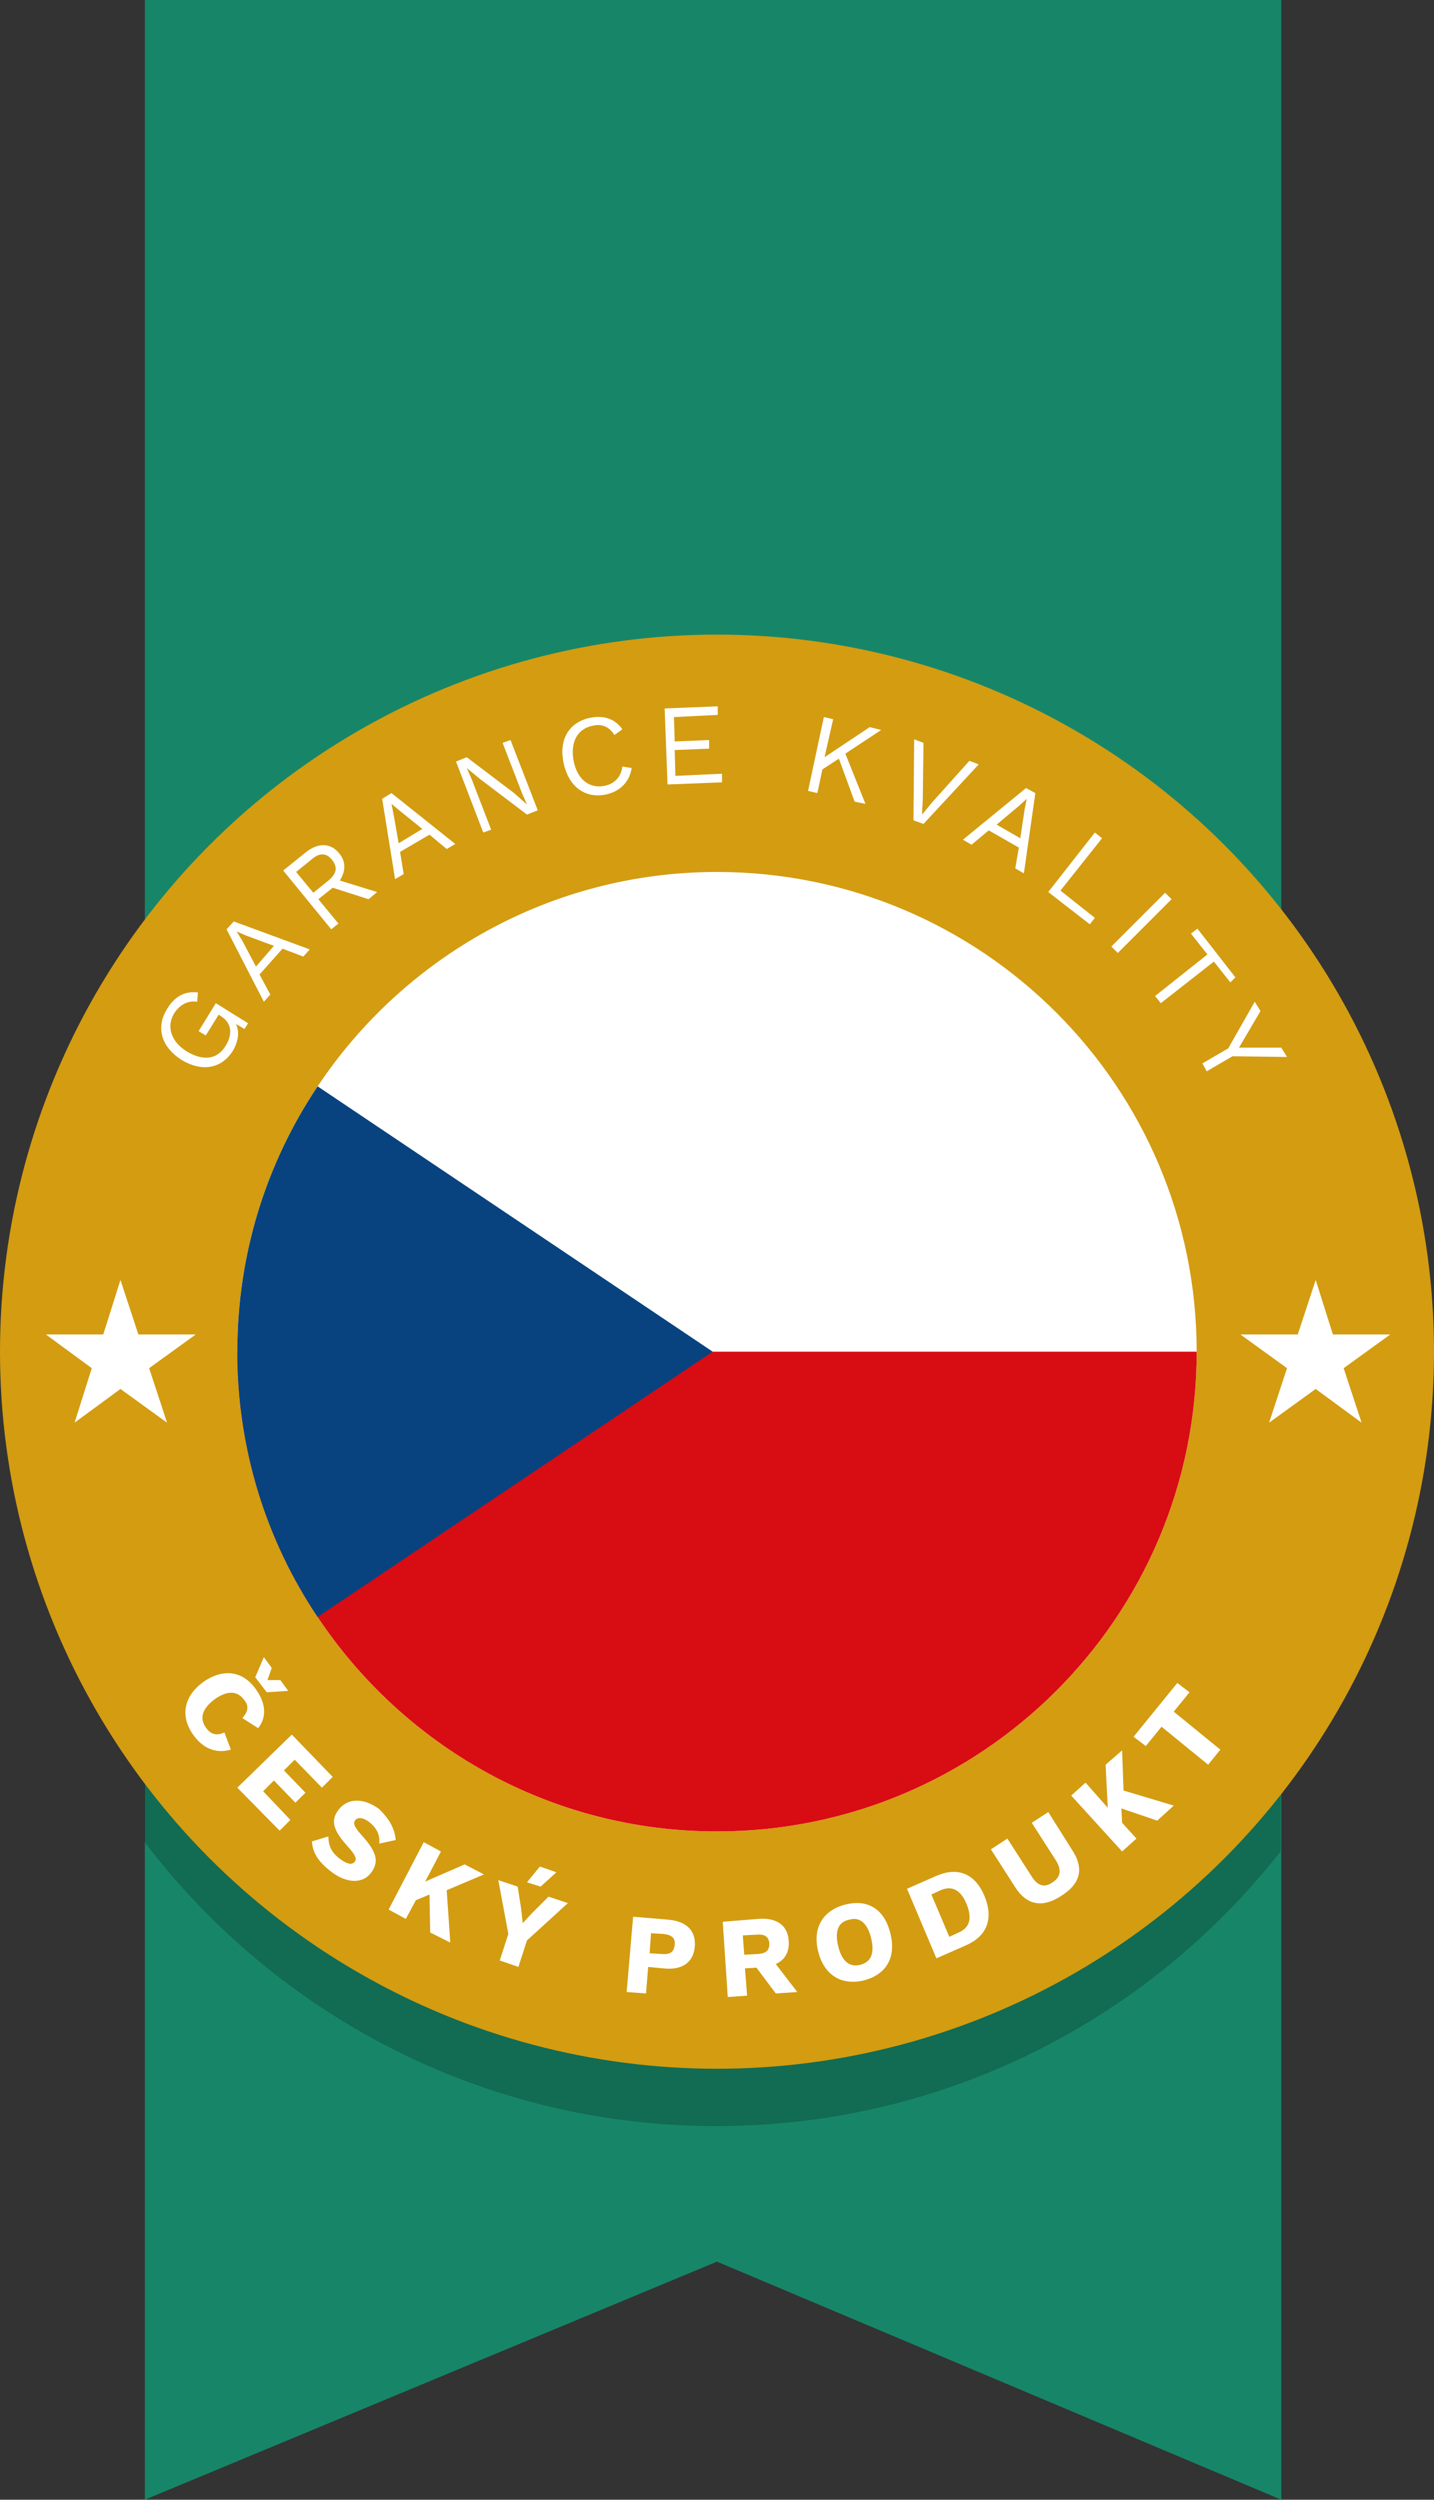
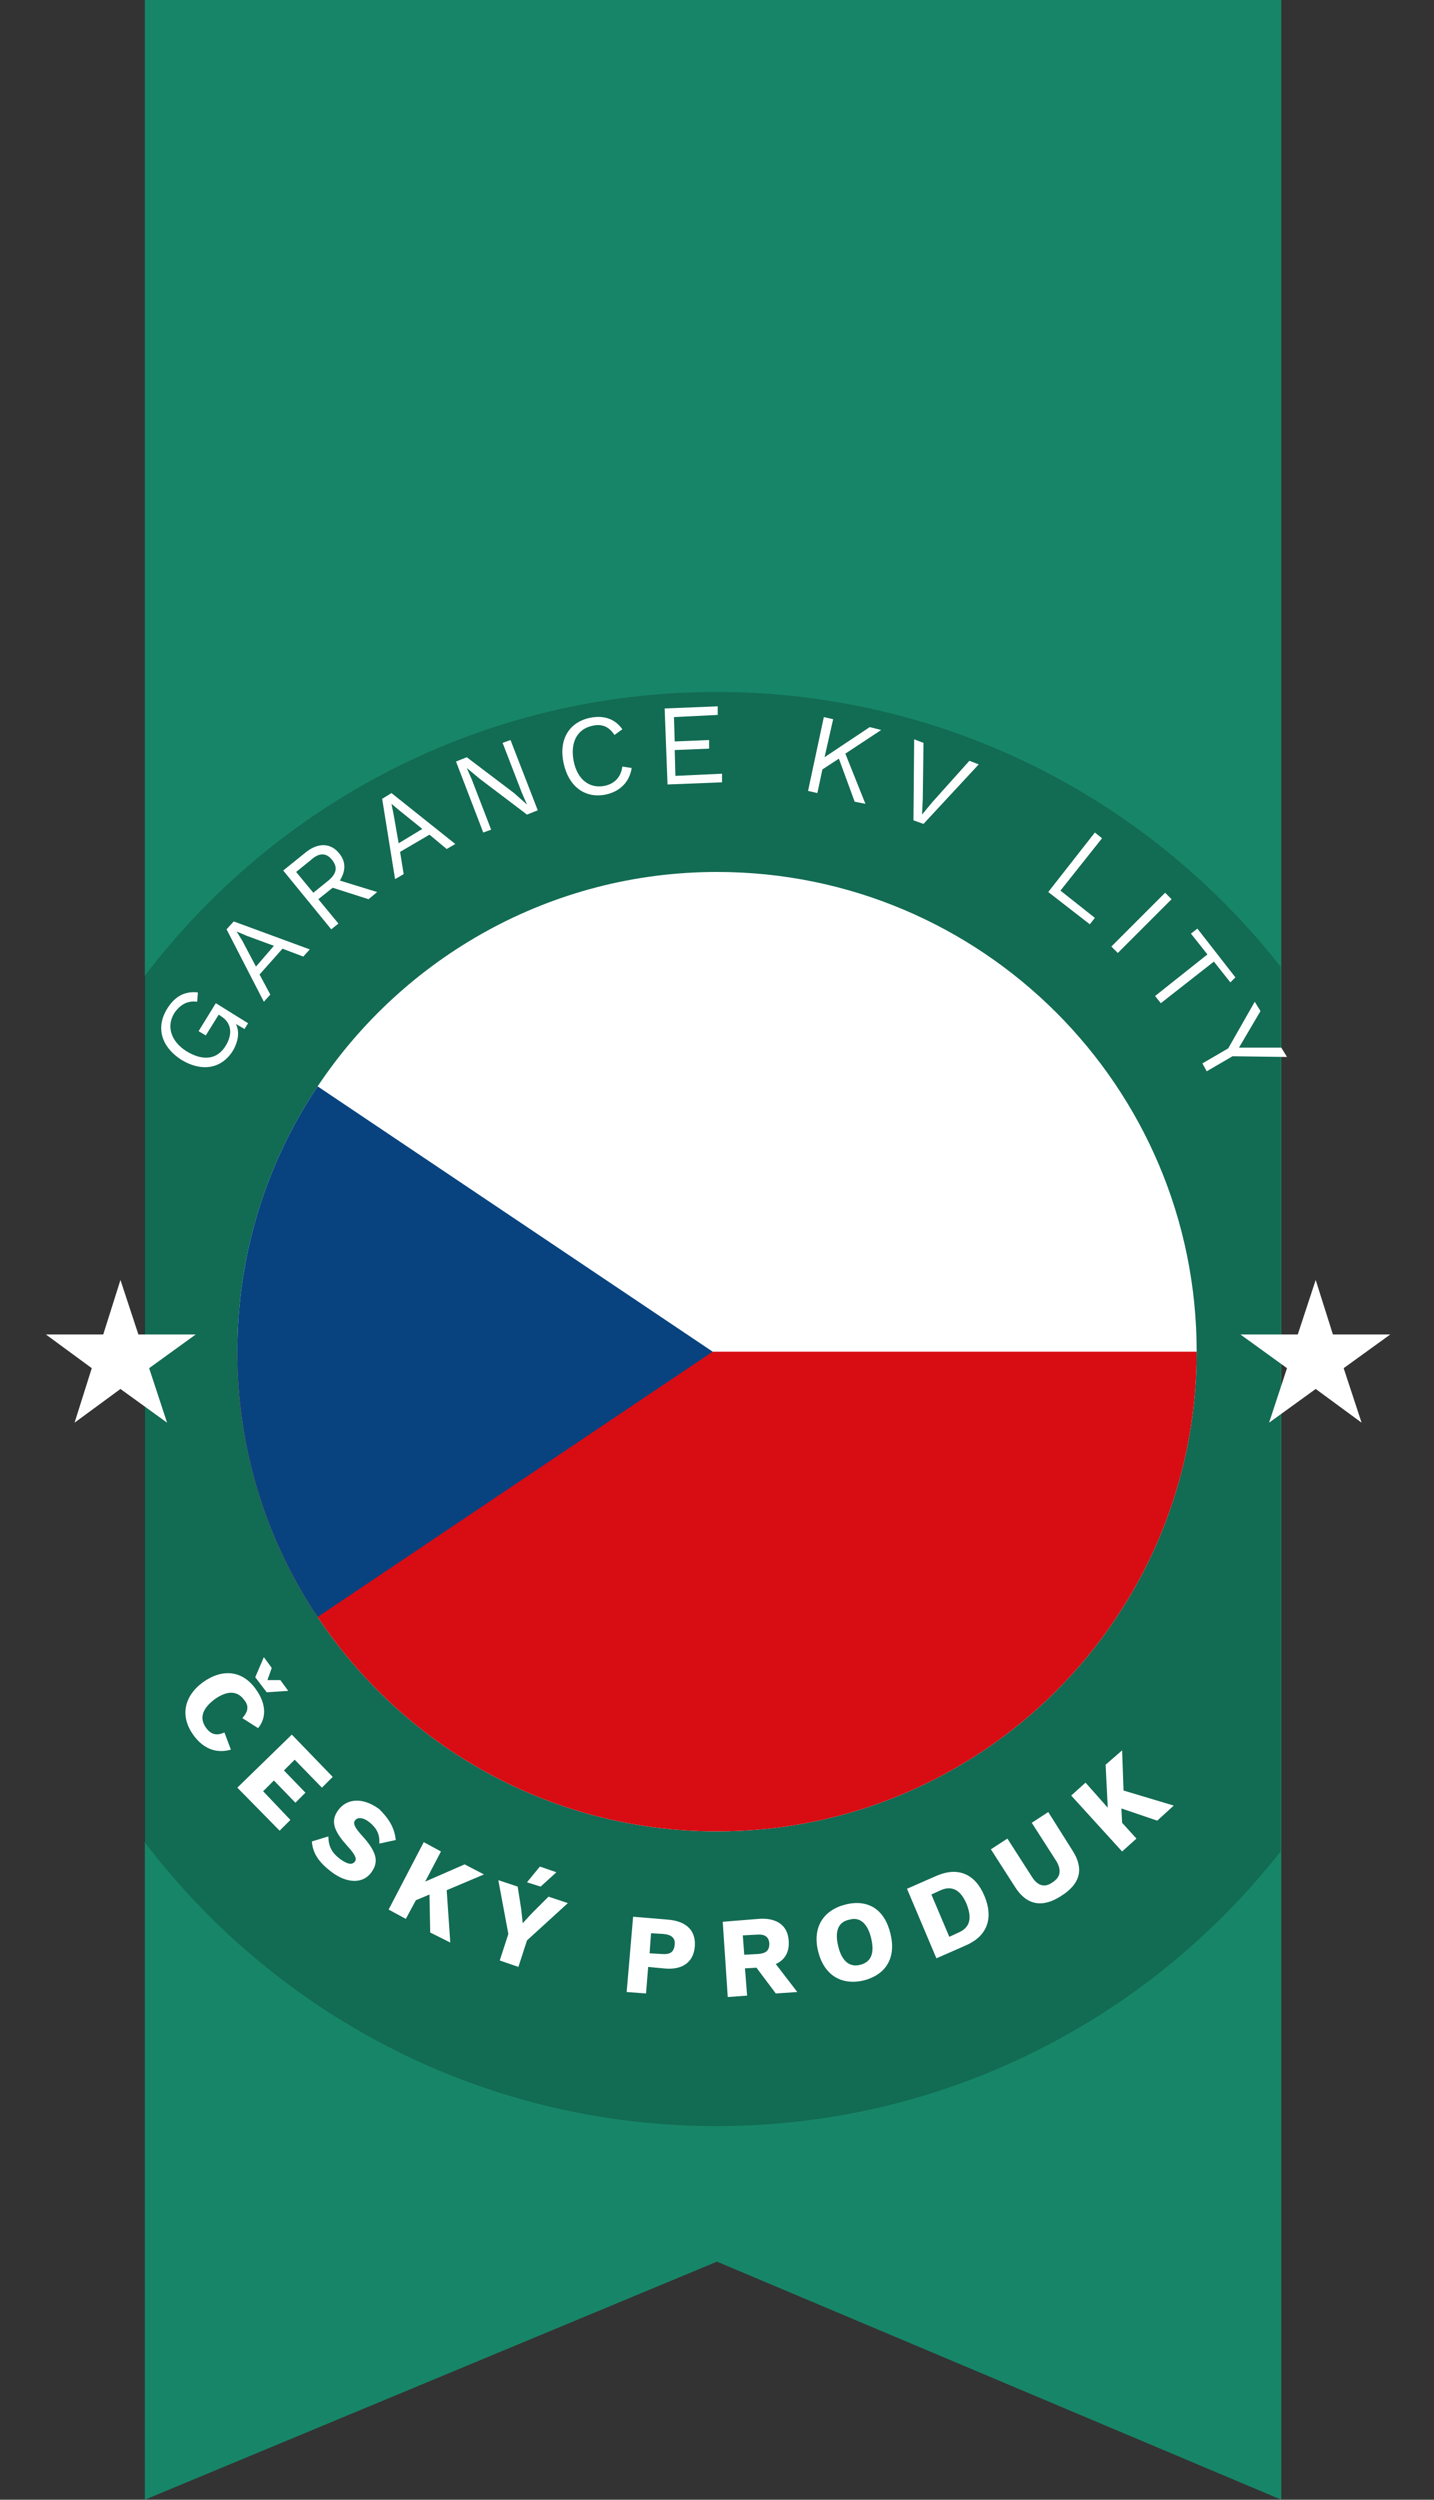
<svg xmlns="http://www.w3.org/2000/svg" id="Layer_1" x="0px" y="0px" viewBox="0 0 200 348.6" style="enable-background:new 0 0 200 348.6;" xml:space="preserve">
  <rect x="0" y="0" width="200" height="348.6" fill="#333333" stroke="none" />
  <style type="text/css"> .st0{fill:#178668;} .st1{opacity:0.2;} .st2{fill:#D39C11;} .st3{fill:#FFFFFF;} .st4{fill:#D80C13;} .st5{fill:#08437F;} </style>
  <g>
    <polygon class="st0" points="178.7,0 178.7,348.6 100,315.4 20.2,348.6 20.2,0 " />
    <path class="st1" d="M178.6,134.8v123.4c-18.3,23.3-46.7,38.3-78.7,38.3c-32.6,0-61.5-15.6-79.8-39.7V136.2 c18.3-24.1,47.2-39.7,79.8-39.7C131.9,96.5,160.3,111.5,178.6,134.8z" />
-     <circle class="st2" cx="100" cy="188.5" r="100" />
    <g id="XMLID_00000178186093071780393200000015812511468026096563_">
      <g>
        <path class="st3" d="M166.9,188.5c0,37-30,66.9-66.9,66.9c-23.3,0-43.7-11.9-55.7-29.9v0c-7.1-10.6-11.2-23.3-11.2-37 c0-13.7,4.1-26.4,11.2-37c12-18,32.5-29.9,55.7-29.9C136.9,121.6,166.9,151.5,166.9,188.5z" />
        <path class="st4" d="M166.9,188.5c0,37-30,66.9-66.9,66.9c-23.3,0-43.7-11.9-55.7-29.9v0c-7.1-10.6-11.2-23.3-11.2-37H166.9z" />
        <path class="st5" d="M99.4,188.5l-55.1,37c-7.1-10.6-11.2-23.3-11.2-37c0-13.7,4.1-26.4,11.2-37L99.4,188.5z" />
      </g>
    </g>
    <g>
      <path class="st3" d="M27,242c-1.9-2.6-1.4-5.4,1.3-7.4c2.8-2,5.6-1.6,7.4,1c1.3,1.8,1.6,3.8,0.3,5.4l-2.2-1.4 c0.9-1,0.9-1.8,0.2-2.6c-0.9-1.2-2.3-1.3-4.1,0c-1.7,1.3-2.1,2.6-1.2,3.9c0.7,1,1.5,1.2,2.6,0.7l0.9,2.4 C30.1,244.6,28.3,243.8,27,242z M37.2,236l-1.6-2.1l1.2-2.8l1.1,1.5l-0.6,1.7l1.8,0l1.1,1.5L37.2,236z" />
      <path class="st3" d="M40.5,253.8l-1.5,1.5l-5.9-6l7.6-7.4l5.7,5.9l-1.5,1.5l-3.8-3.9l-1.5,1.5l3,3.1l-1.4,1.4l-3-3.1l-1.5,1.5 L40.5,253.8z" />
      <path class="st3" d="M55.2,256.6l-2.3,0.5c0.1-1.3-0.4-2.2-1.4-3c-0.9-0.7-1.7-0.7-2-0.2c-0.3,0.4,0,1,1,2.1 c2,2.2,2.4,3.6,1.3,5.1c-1.2,1.7-3.5,1.5-5.5,0c-2-1.5-2.7-2.8-2.8-4.3l2.3-0.7c0,1.5,0.6,2.4,1.7,3.2c1,0.7,1.6,0.8,2,0.3 c0.3-0.4,0-1-1-2.1c-1.7-1.9-2.6-3.4-1.3-5.1c1.2-1.6,3.4-1.8,5.7-0.1C54.2,253.6,55,254.8,55.2,256.6z" />
      <path class="st3" d="M59.9,264.2l-1.9,0.8l-1.4,2.6l-2.4-1.3l4.9-9.4l2.4,1.3l-2.2,4.2l5.5-2.4l2.7,1.4l-5.2,2.2l0.5,7.3l-2.8-1.4 L59.9,264.2z" />
      <path class="st3" d="M73.5,270.6l-1.2,3.7l-2.6-0.9l1.2-3.7l-1.4-7.5l2.7,0.9l0.5,3.2l0.2,1.9l1.3-1.4l2.3-2.3l2.7,0.9L73.5,270.6 z M77.6,261.1l-2.2,2l-1.9-0.6l1.8-2.2L77.6,261.1z" />
      <path class="st3" d="M96.9,271.5c-0.2,2.2-1.8,3.3-4.4,3l-2.1-0.2l-0.3,3.7l-2.7-0.2l0.9-10.5l4.8,0.4 C95.7,267.9,97.1,269.2,96.9,271.5z M94.1,271.2c0.1-0.9-0.4-1.4-1.6-1.5l-1.7-0.1l-0.2,2.8l1.7,0.1 C93.5,272.6,94,272.2,94.1,271.2z" />
      <path class="st3" d="M105.5,274.4l-1.6,0.1l0.3,3.8l-2.7,0.2l-0.7-10.5l5-0.4c2.5-0.2,4.1,0.9,4.2,3.1c0.1,1.5-0.5,2.6-1.8,3.2 l3,3.9l-3,0.2L105.5,274.4z M103.8,272.6l1.9-0.1c1.2-0.1,1.6-0.5,1.6-1.5c-0.1-0.9-0.6-1.3-1.8-1.2l-1.9,0.1L103.8,272.6z" />
      <path class="st3" d="M124.2,269.7c0.8,3.3-0.6,5.7-3.8,6.5c-3.1,0.7-5.5-0.8-6.3-4.1c-0.8-3.3,0.7-5.7,3.8-6.5 C121.1,264.8,123.4,266.3,124.2,269.7z M116.9,271.4c0.5,2.1,1.6,3,3.1,2.6c1.5-0.4,2-1.6,1.5-3.7c-0.5-2.1-1.6-3-3-2.6 C116.9,268,116.4,269.3,116.9,271.4z" />
      <path class="st3" d="M137.3,264.4c1.3,3.1,0.4,5.6-2.6,6.9l-4.1,1.8l-4.1-9.7l4.1-1.8C133.6,260.3,136,261.3,137.3,264.4z M134.8,265.5c-0.8-1.9-2-2.6-3.6-1.9l-1.3,0.6l2.5,5.9l1.3-0.6C135.3,268.8,135.6,267.5,134.8,265.5z" />
      <path class="st3" d="M149.6,258.1c1.6,2.5,1.1,4.6-1.6,6.3c-2.6,1.7-4.8,1.3-6.4-1.2l-3.4-5.3l2.3-1.5l3.4,5.3 c0.8,1.3,1.8,1.6,2.9,0.8c1.1-0.7,1.3-1.7,0.5-3l-3.4-5.3l2.3-1.5L149.6,258.1z" />
      <path class="st3" d="M156.4,252.2l0.1,2l2,2.2l-2,1.8l-7.1-7.8l2-1.8l3.1,3.5l-0.3-6l2.3-2l0.2,5.6l7,2.1l-2.3,2.1L156.4,252.2z" />
-       <path class="st3" d="M165.9,236l-2.2,2.7l6.5,5.3l-1.7,2.1l-6.5-5.3l-2.2,2.7l-1.7-1.3l6.1-7.5L165.9,236z" />
    </g>
    <g>
      <path class="st3" d="M30.1,139.9l4.5,2.8l-0.5,0.8l-1.2-0.7c0.5,1,0.4,2.3-0.4,3.7c-1.6,2.6-4.4,3-7.2,1.3c-2.8-1.8-3.6-4.5-2-7.1 c1.1-1.8,2.5-2.5,4.3-2.3l-0.1,1.3c-1.3-0.2-2.4,0.4-3.2,1.6c-1.1,1.8-0.5,3.9,1.7,5.3c2.3,1.4,4.3,1.2,5.5-0.8 c0.9-1.5,0.9-3.1-0.7-4.1l-0.3-0.2l-1.8,2.9l-1-0.6L30.1,139.9z" />
      <path class="st3" d="M39.4,132.3l-3.2,3.6l1.5,2.8l-0.9,1l-5.2-10.1l1-1.1l10.6,3.9l-0.9,1L39.4,132.3z M38.2,131.9l-3.8-1.4 l-1.4-0.6l0,0l0.8,1.3l1.9,3.6L38.2,131.9z" />
      <path class="st3" d="M46.4,123.8l-2,1.6l2.8,3.4l-1,0.8l-6.7-8.2l3.1-2.5c1.7-1.4,3.5-1.4,4.7,0.1c1,1.2,0.9,2.5,0.1,3.8l5.2,1.6 l-1.2,1L46.4,123.8z M43.7,124.5l2.1-1.7c1.2-1,1.3-1.9,0.5-2.9c-0.8-1-1.8-1-2.9,0l-2.1,1.7L43.7,124.5z" />
      <path class="st3" d="M59.9,116.4l-4.1,2.4l0.5,3.1l-1.2,0.7l-1.8-11.2l1.3-0.8l8.9,7.1l-1.2,0.7L59.9,116.4z M58.9,115.6l-3.1-2.5 l-1.2-1l0,0l0.3,1.5l0.7,4L58.9,115.6z" />
      <path class="st3" d="M75,113l-1.5,0.6l-6.6-5l-1.8-1.5l0,0l0.7,1.6l2.7,7l-1.1,0.4l-3.8-9.9l1.5-0.6l6.6,5l1.8,1.6l0,0l-0.7-1.6 l-2.7-7l1.1-0.4L75,113z" />
      <path class="st3" d="M84.5,110.8c-2.9,0.6-5.2-1.1-5.9-4.4c-0.7-3.3,0.8-5.7,3.7-6.3c2-0.4,3.5,0.2,4.5,1.6l-1.1,0.8 c-0.7-1.1-1.7-1.6-3-1.3c-2.1,0.4-3.2,2.2-2.7,4.9c0.5,2.6,2.2,3.9,4.3,3.5c1.4-0.3,2.3-1.2,2.5-2.7l1.3,0.2 C87.8,109.1,86.4,110.4,84.5,110.8z" />
      <path class="st3" d="M100.7,107.9l0,1.2l-7.6,0.3l-0.4-10.6l7.4-0.3l0,1.2L94,100l0.1,3.4l4.8-0.2l0,1.2l-4.8,0.2l0.1,3.6 L100.7,107.9z" />
      <path class="st3" d="M117,105.8l-2.3,1.5l-0.7,3.3l-1.3-0.3l2.2-10.3l1.3,0.3l-1.2,5.3l6.3-4.2l1.6,0.4l-5,3.3l2.8,7l-1.5-0.3 L117,105.8z" />
      <path class="st3" d="M128.8,114.9l-1.4-0.5l0.1-11.3l1.3,0.5l-0.1,7.8l-0.1,2.2l1.4-1.7l5.2-5.8l1.3,0.5L128.8,114.9z" />
-       <path class="st3" d="M142.1,118.2l-4.2-2.4l-2.4,2l-1.2-0.7l8.8-7.2l1.3,0.7l-1.6,11.2l-1.2-0.7L142.1,118.2z M142.3,116.9l0.6-4 l0.3-1.5l0,0l-1.1,1l-3.1,2.6L142.3,116.9z" />
      <path class="st3" d="M152.7,128l-0.7,0.9l-5.8-4.5l6.5-8.3l1,0.8l-5.8,7.3L152.7,128z" />
      <path class="st3" d="M155.9,132.9L155,132l7.5-7.5l0.9,0.9L155.9,132.9z" />
      <path class="st3" d="M171.6,137l-2.3-2.9l-7.4,5.8l-0.8-1l7.3-5.8l-2.3-2.9l0.9-0.7l5.3,6.8L171.6,137z" />
      <path class="st3" d="M171.9,147.3l-3.6,2.1l-0.6-1.1l3.6-2.1l3.7-6.5l0.8,1.3l-3,5.1l5.9,0l0.8,1.3L171.9,147.3z" />
    </g>
    <polygon class="st3" points="16.8,178.5 19.3,186.1 27.3,186.1 20.8,190.8 23.3,198.4 16.8,193.7 10.4,198.4 12.8,190.8 6.4,186.1 14.4,186.1 " />
    <polygon class="st3" points="183.5,178.5 185.9,186.1 193.9,186.1 187.4,190.8 189.9,198.4 183.5,193.7 177,198.4 179.5,190.8 173,186.1 181,186.1 " />
  </g>
</svg>